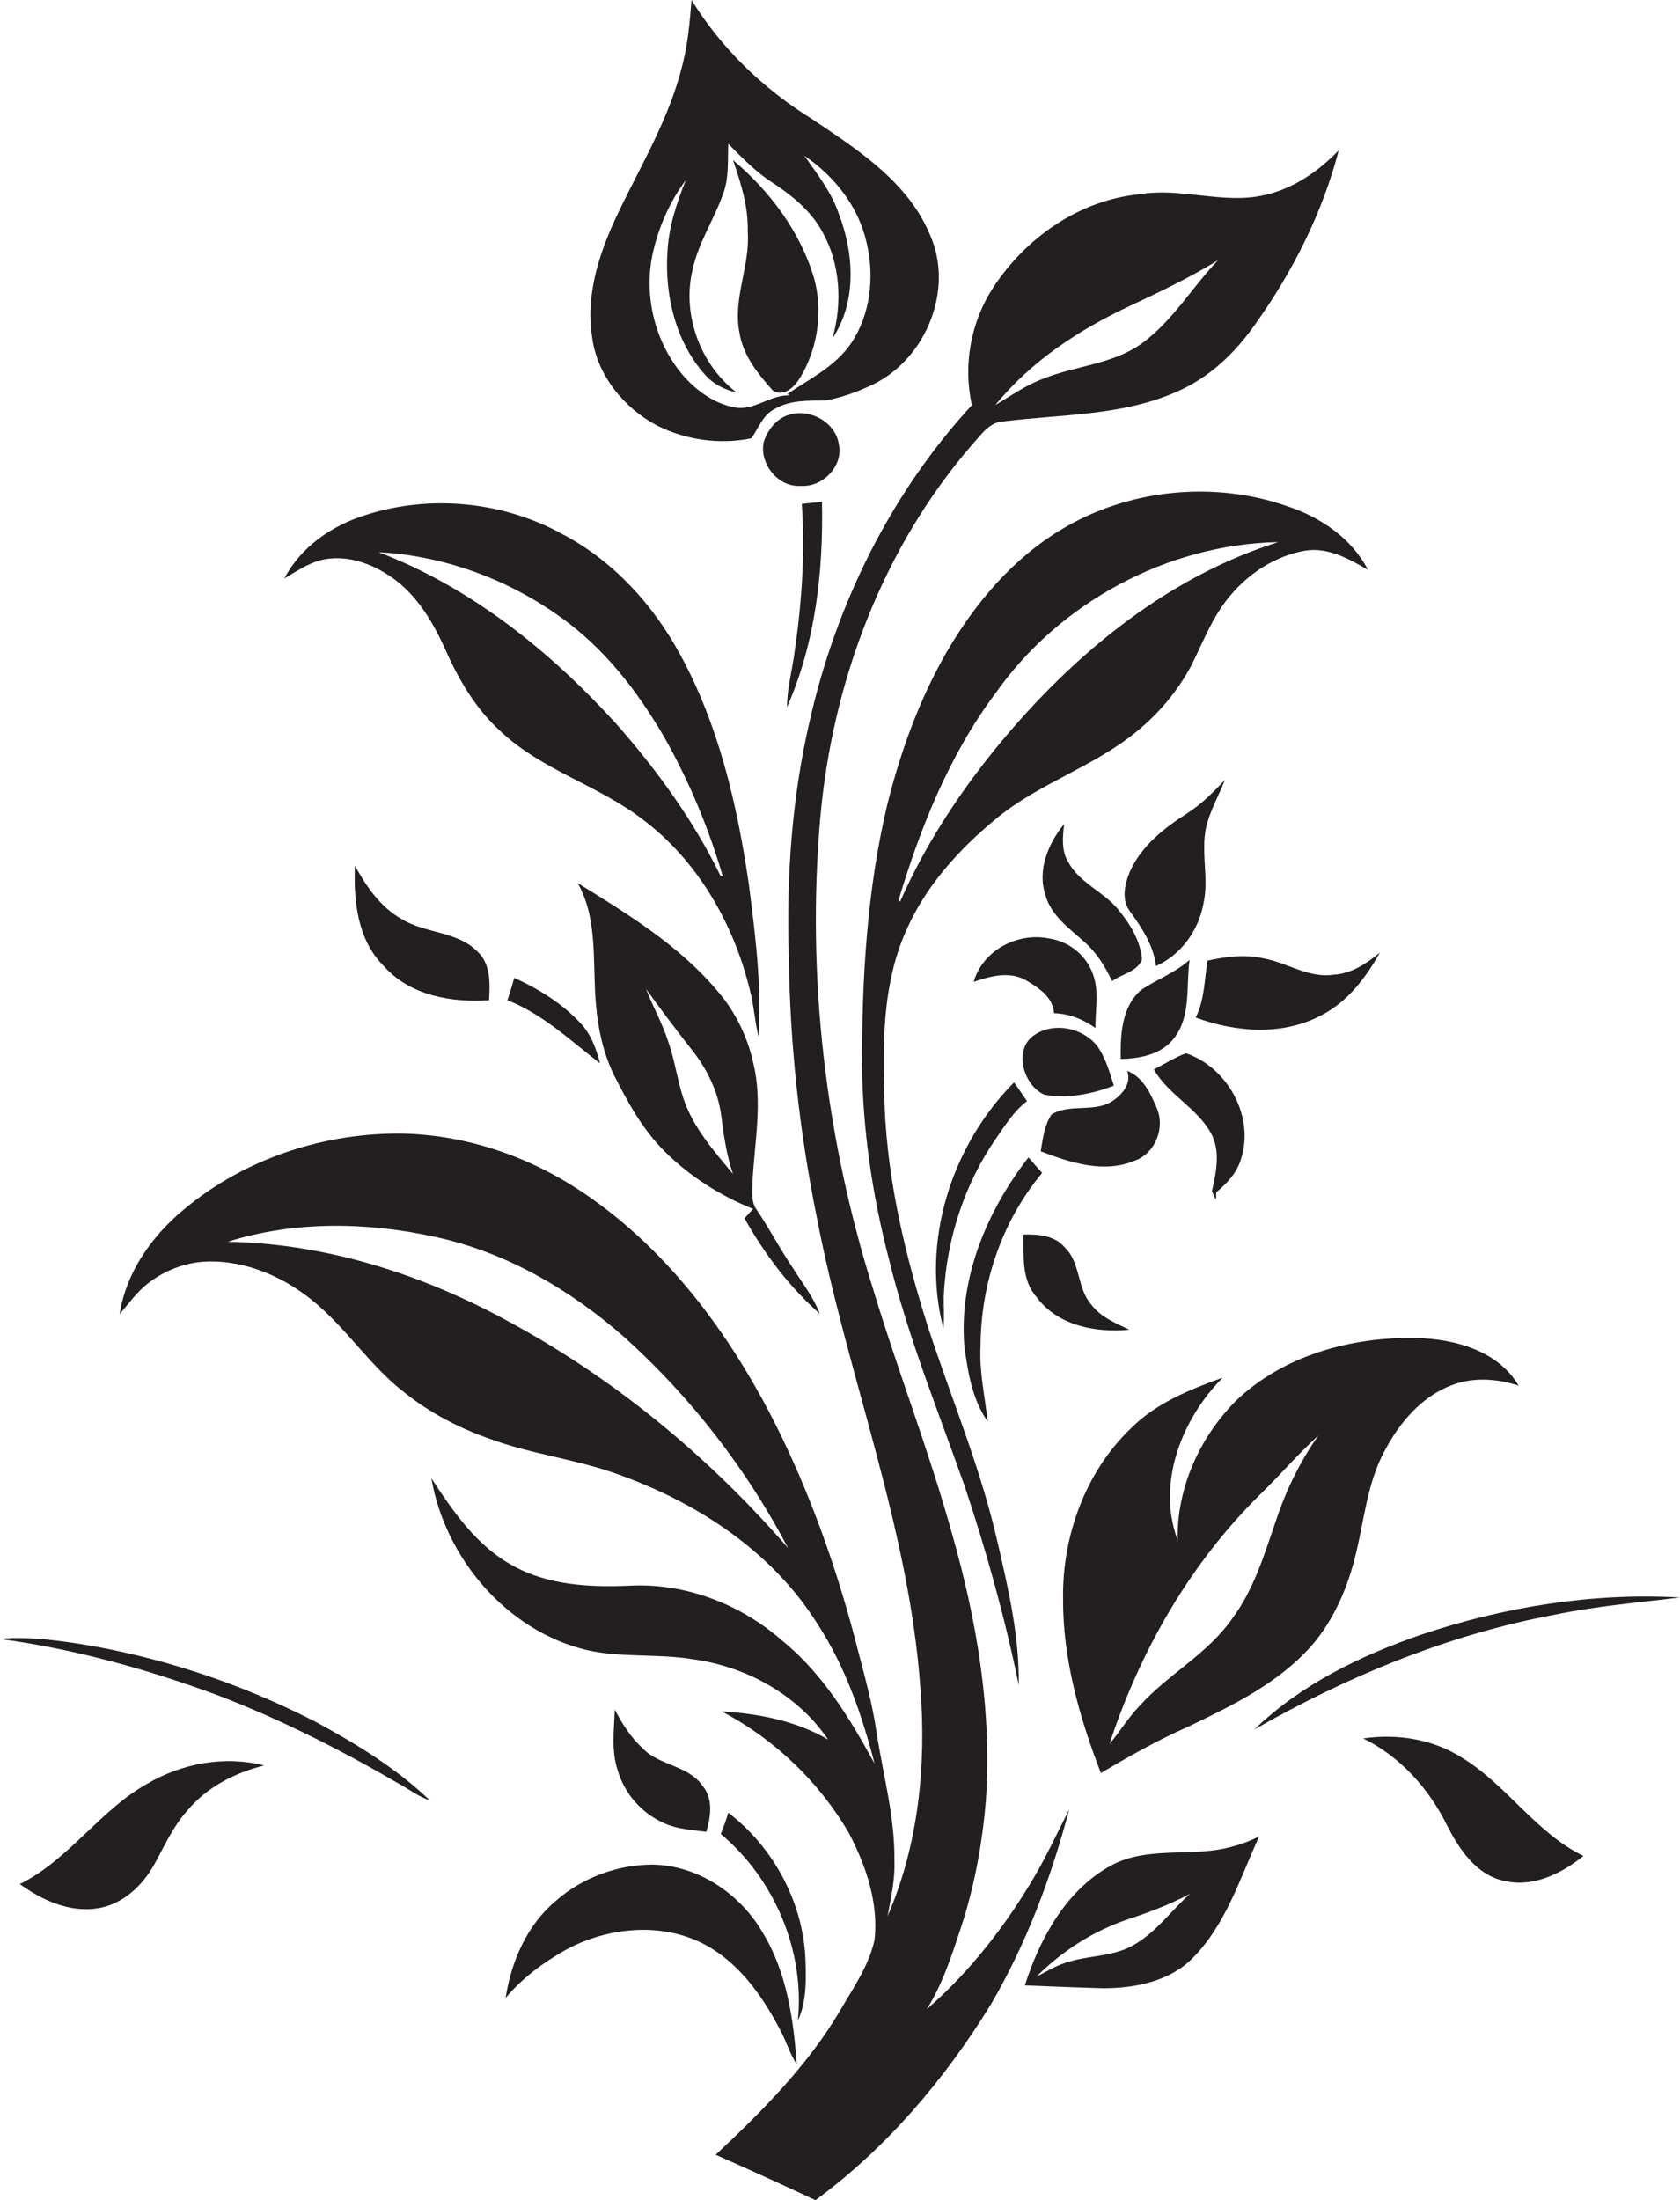
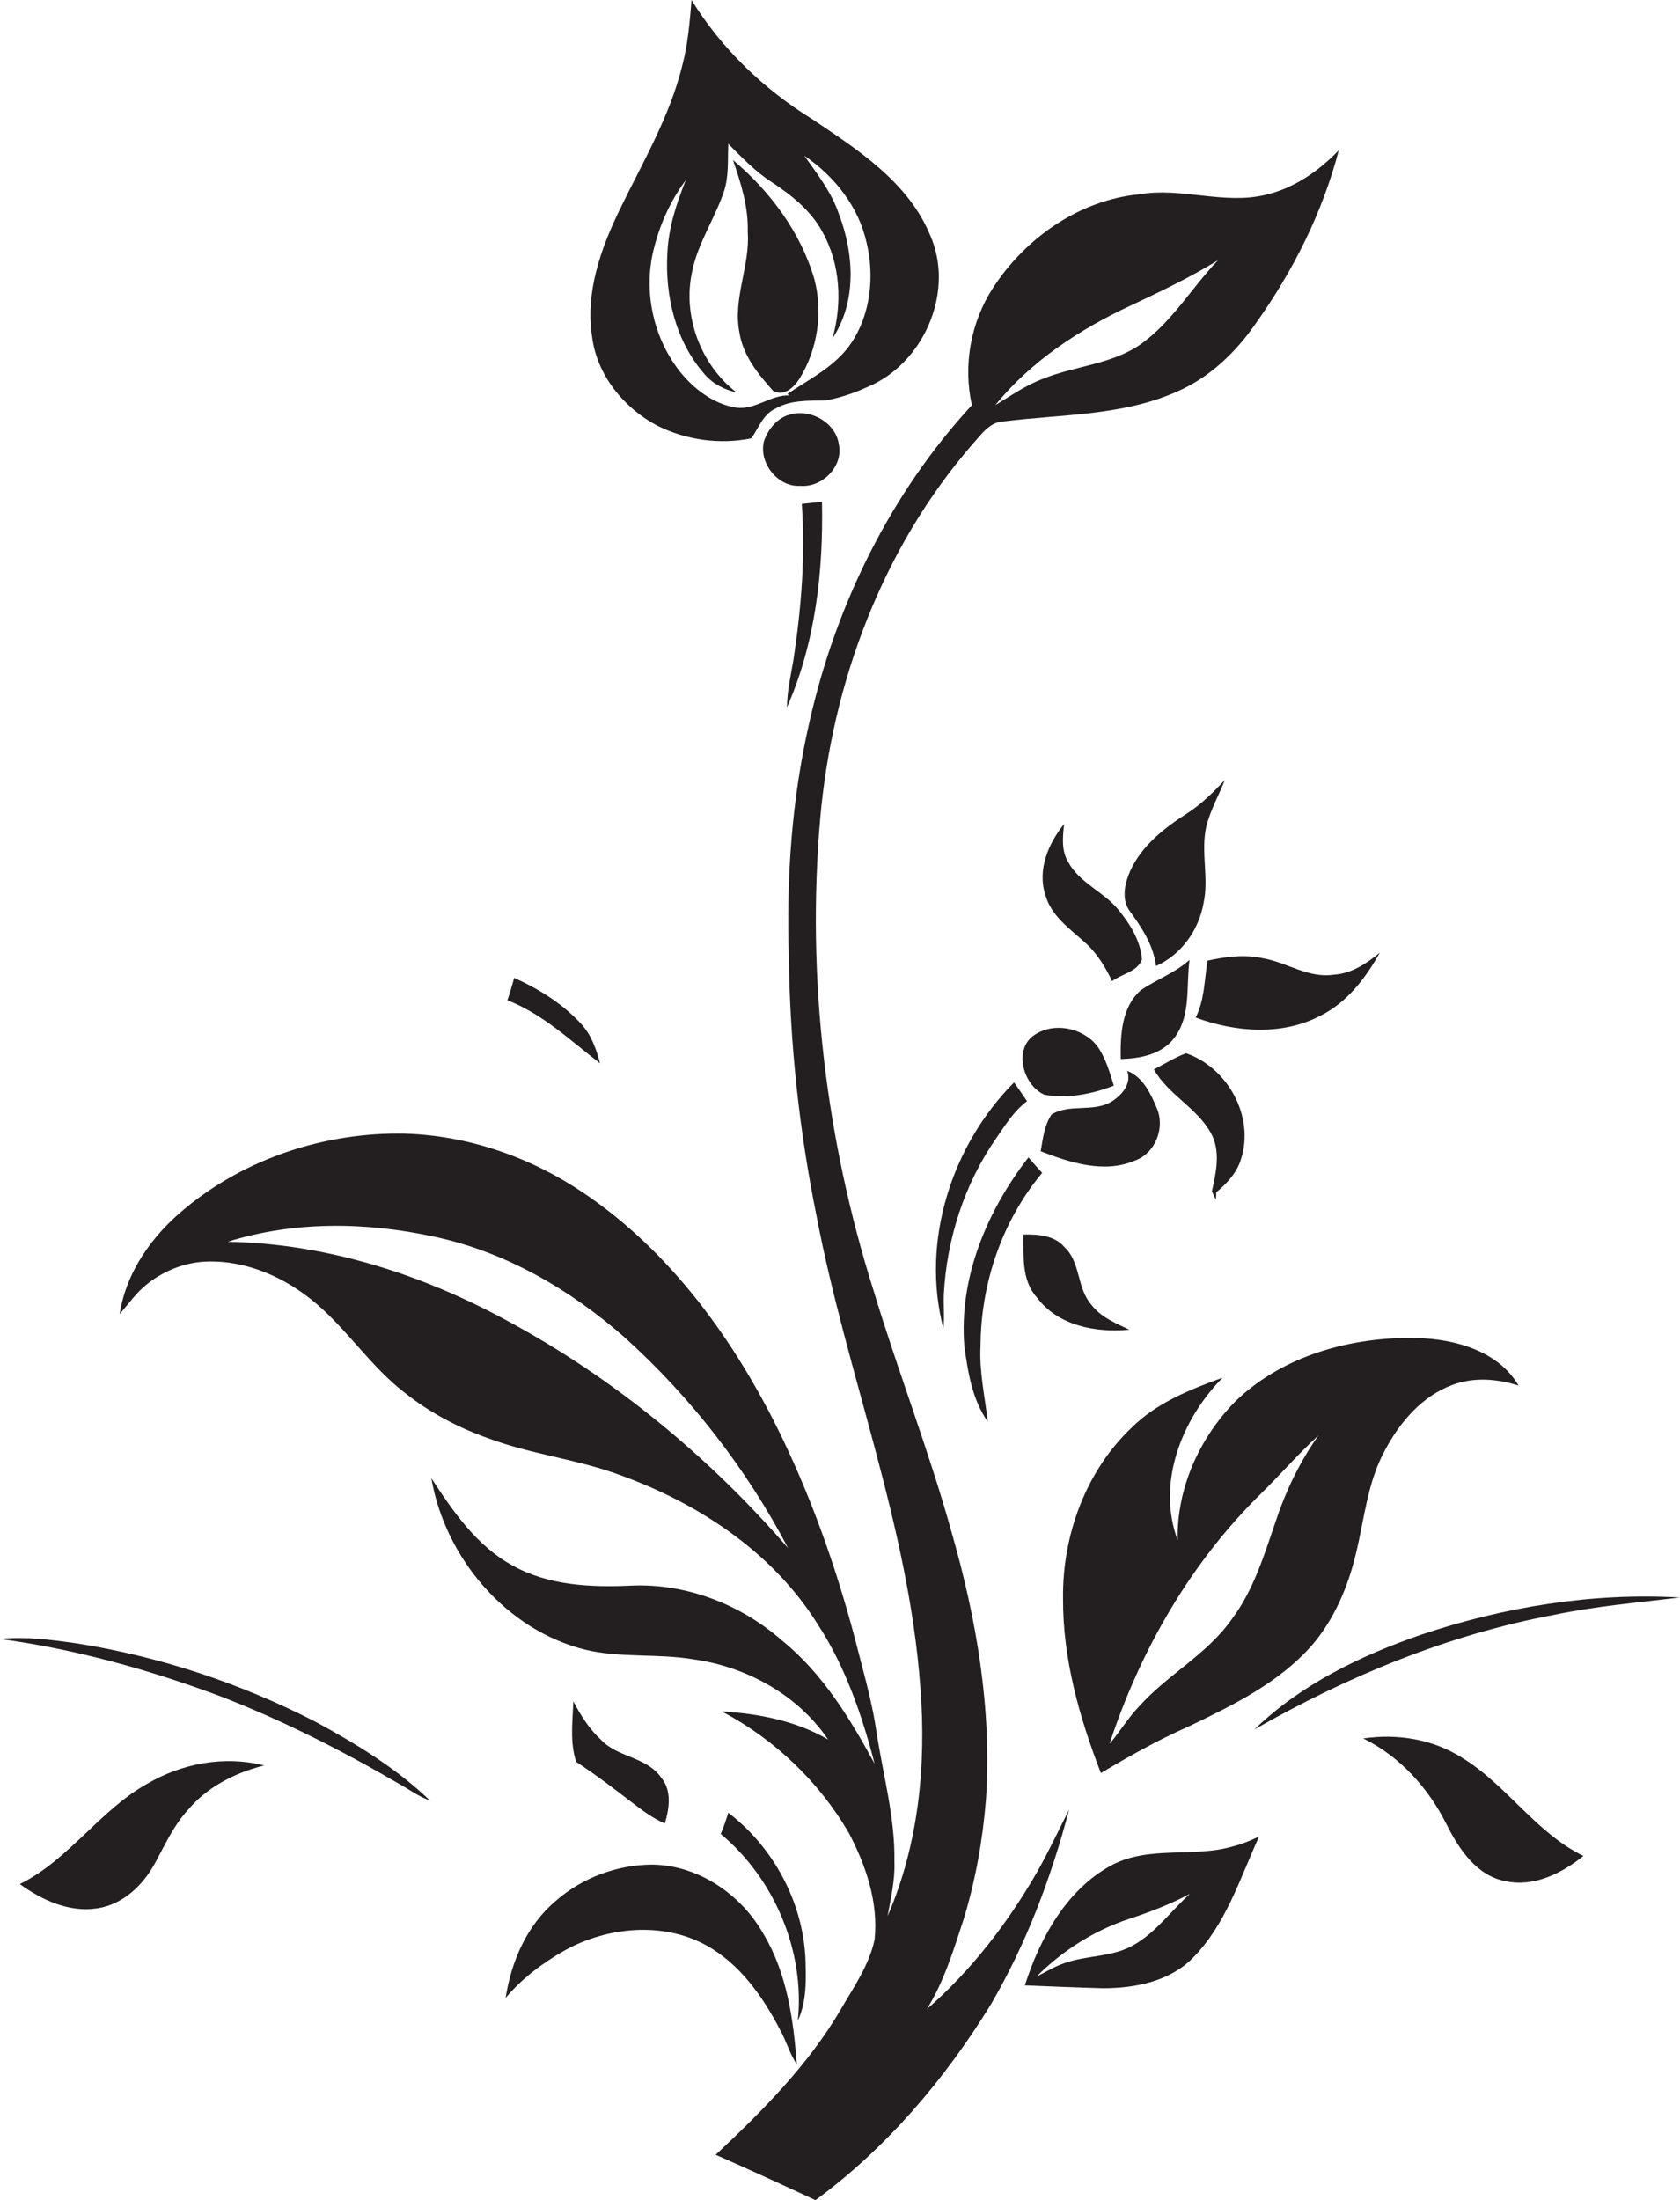
<svg xmlns="http://www.w3.org/2000/svg" version="1.1" id="Layer_1" x="0px" y="0px" viewBox="0 0 466.2 610.4" enable-background="new 0 0 466.2 610.4" xml:space="preserve">
  <g>
    <path fill="#231F20" d="M182.4,118.1c8,4,17.4,5.3,26.1,3.5c2-2.8,3.2-6.6,6.6-8.2c4.3-2.5,9.3-2.2,14-2.3   c4.6-0.8,9.1-2.5,13.3-4.5c14.6-7.2,22.4-26.3,15.7-41.4C252,50.5,238,41.5,225.3,33c-13.4-8.3-25.1-19.5-33.4-33   c-0.5,6.2-1,12.3-2.6,18.3c-3.5,14.2-11,26.8-17.3,39.8c-5.3,10.9-9.6,23-7.7,35.3C165.6,104,173.1,113.2,182.4,118.1z M181.6,68.4   c1.7-6.6,4.6-12.9,8.7-18.4c-2.6,6.5-4.8,13.2-5.1,20.2c-0.7,11.9,2.3,24.5,10.3,33.6c2.3,2.7,5.5,4.3,8.9,5.1   c-10-7.7-15.1-21.4-12.3-33.7c1.6-7.9,6.3-14.6,8.8-22.1c1.4-4.2,1-8.8,1.2-13.2c3.8,3.8,7.5,7.7,12,10.6   c5.5,3.6,10.9,7.9,14.1,13.8c5,8.9,5.6,19.8,2.8,29.6c6.8-10.2,6-23.5,1.8-34.5c-2-6-6-11.1-9.6-16.2c8.4,5.7,15.1,14.2,17.3,24.2   c2.2,9.3,1.1,19.8-4.3,27.8c-4.3,6.4-11.5,9.9-17.7,14.1l0.6,0.4c-5.3-0.2-9.5,4.1-14.8,3.4c-6.3-1-11.8-5.2-15.7-10.1   C181,93.3,178.4,80.1,181.6,68.4z" />
    <path fill="#231F20" d="M287.6,519.7c-8.1,14-18.2,27.1-30.4,37.7c4.8-7.7,7.4-16.4,10.2-24.9c3.3-10.8,5.3-22,6.2-33.2   c1.7-25-2.6-50.1-9.5-74.1c-6.3-22.7-14.9-44.7-21.7-67.2c-13.3-42.1-18.6-86.8-14.8-130.8c3.3-37.8,17.3-75.2,42.3-104   c2.4-2.6,4.7-6.2,8.7-6.3c16-2,32.8-1.5,47.9-8.2c9.1-3.9,16.4-10.9,22-19c10.3-14.5,18.5-30.7,23-48c-5.6,5.8-12.5,10.6-20.5,12.4   c-11.5,2.7-23.2-2.2-34.8-0.2c-16.7,1.6-31.6,12.1-40.6,25.9c-6.2,9.5-8.4,21.5-5.9,32.6c-22.6,24.5-37.8,55.5-45.1,88   c-4.9,21.3-6.4,43.2-5.7,65c0.3,24.2,2.9,48.3,7.7,72c8.4,43.9,25.6,86,28.8,130.8c1.7,21.4-0.5,43.6-9.1,63.4   c0.9-5,2.1-10,1.9-15.2c0.2-12.3-3.2-24.1-5-36.1c-1.1-7.4-3.1-14.7-5-22c-5.2-20.5-12.1-40.6-21.3-59.7   c-12.8-26.4-30.6-51.3-55.2-67.8c-14.6-9.8-31.8-15.8-49.5-16.3c-21.9-0.4-44.1,6.8-61,20.9c-9,7.4-16.2,17.5-18,29.2   c2.5-2.9,4.7-6.1,7.8-8.5c4.6-3.6,10.4-5.9,16.3-6.1c11.2-0.4,22.1,4.5,30.5,11.7c8.8,7.5,15.2,17.5,24.4,24.6   c7,5.6,15,9.8,23.5,12.8c11.3,4.2,23.3,5.6,34.6,9.5c22.5,7.8,43.8,21.5,56.6,42c7.7,11.8,12.3,25.2,15.8,38.7   c-6.8-12.5-14.4-25-25.6-34.1c-11.5-10.1-26.7-16-42-15.3c-11.1,0.5-22.9,0-32.9-5.6c-9.9-5.4-16.5-15-22.5-24.2   c3.8,22.1,20.8,42.2,42.8,47.6c9.7,2.3,19.8,1,29.6,2.6c14.9,2,29.2,9.8,37.7,22.3c-8.9-5.2-19.3-7.2-29.5-7.8   c14.6,7.7,27,19.5,35.3,33.8c4.7,9,8.2,19.2,7.1,29.5c-1.5,7.1-5.8,13.2-9.4,19.4c-9,15.4-21.8,28.2-34.7,40.3   c9.3,4.1,18.5,8.3,27.7,12.6c19.7-14.5,35.8-33.4,48.6-54.2c9.9-16.9,16.8-35.3,21.8-54.2C293.7,507.9,290.9,513.9,287.6,519.7z    M313.7,84.8c8.3-3.9,16.5-7.8,24.3-12.6c-7.2,7.5-12.5,16.7-20.9,22.9c-8.1,6-18.6,6.3-27.7,10c-4.8,1.8-8.9,4.7-13.2,7.3   C286,100.3,299.5,91.4,313.7,84.8z M140.9,366.5c-23.8-13-50.4-21.5-77.7-22c18.5-5.8,38.5-5.5,57.3-1.4   c19.8,4.2,37.8,14.7,52.9,28c18.4,16.6,33.8,36.5,45.3,58.4C196.7,404.1,170.4,382.4,140.9,366.5z" />
    <path fill="#231F20" d="M205.2,92.3c1,6.4,5.2,11.5,9.3,16.1c3,1.8,5.9-1,7.4-3.4c5-8.1,6.5-18.3,4.1-27.5   c-3.8-13.1-12.3-24.4-22.6-33.1c2.2,6.4,4.3,13,4.1,19.9C208.2,73.7,203.3,82.8,205.2,92.3z" />
    <path fill="#231F20" d="M232.8,123.4c-0.8-6-7.5-9.9-13.2-8.5c-3.7,0.8-6.4,4-7.6,7.5c-1.5,6,3.8,12.8,10.1,12.4   C228.2,135.3,234,129.4,232.8,123.4z" />
-     <path fill="#231F20" d="M294.7,146.8c-13.6,8.1-24.1,20.5-32,34.1c-7.6,13.2-12.8,27.6-16.5,42.4c-5.6,23.6-7,47.9-7,72   c0.2,18.3,2.9,36.4,7.5,54.1c5.3,21.6,13.7,42.2,21.1,63.2c6,18,11.1,36.3,14.9,54.9c0.2-13.3-2.8-26.4-5.8-39.3   c-4.6-20.5-12.8-39.9-19.3-59.8c-6.3-19.8-11.2-40.2-12.1-61c-0.6-16.9-0.9-34.6,6.4-50.2c5.4-11.8,14.3-21.6,24.2-29.8   c12-10.1,27.5-14.6,39.5-24.6c6.1-5,11.2-11.1,14.9-18c2.8-5.5,5-11.3,8.5-16.4c5.3-7.8,13.6-13.9,23-15.6   c6.4-1.1,12.3,2.2,17.6,5.3c-4.5-8.8-13.3-14.7-22.5-17.7C336.7,133.3,313.2,135.7,294.7,146.8z M279.5,203.8   c-11.9,14-22.3,29.5-29.7,46.3l-0.5-0.2c6.1-20.3,14.1-40.4,26.9-57.5c17.7-25.2,47.7-41.4,78.5-42   C324.8,159.8,299.6,180.2,279.5,203.8z" />
-     <path fill="#231F20" d="M107.7,159.5c7.4,4.7,12.1,12.4,15.7,20.3c3.7,8.4,8.4,16.6,15.3,22.9c11.5,11,27.6,15.2,40,24.9   c15,11.4,24.8,28.6,29.3,46.7c1.2,4.4,1.4,8.9,2.5,13.3c0.9-14.1-0.9-28.3-2.7-42.3c-3.2-21.9-8.3-44-19-63.6   c-7.5-13.9-18.6-26.1-32.7-33.5c-16.5-9.1-36.7-11.1-54.7-5.3c-9.3,2.9-17.9,8.8-22.5,17.6c3.2-1.9,6.4-4.1,10.1-5.1   C95.6,153.8,102.3,156,107.7,159.5z M157.7,172.8c11.4,8.7,20.2,20.4,27.3,32.9c6.6,11.9,11.8,24.5,15.6,37.5   c-0.2-0.1-0.5-0.3-0.7-0.3c-7.5-15.4-17.7-29.4-29-42.2c-18.3-20.1-40.2-37.7-65.8-47.5C124,154.2,142.6,161.3,157.7,172.8z" />
    <path fill="#231F20" d="M218.4,196.2c7.9-17.9,10.1-37.7,9.7-57c-1.9,0.2-3.8,0.4-5.6,0.6c1,14.2-0.1,28.4-2.2,42.5   C219.6,186.8,218.4,191.5,218.4,196.2z" />
    <path fill="#231F20" d="M339.9,216.4c-3.2,3.4-6.5,6.7-10.4,9.2c-6.4,4.1-12.7,9-15.9,16.1c-1.5,3.5-2.5,7.9,0,11.2   c3.3,4.5,6.5,9.4,7.2,15.1c7-3.1,11.9-10,13.2-17.5c1.5-6.9-0.8-14,0.7-21C335.8,224.9,338.2,220.7,339.9,216.4z" />
    <path fill="#231F20" d="M290.1,248.3c1.6,5.8,6.7,9.3,10.9,13.1c3.4,3,5.7,6.8,7.6,10.8c2.7-2,7-2.6,8.3-6c-0.4-5.3-3.4-10-6.7-14   c-4.1-4.9-10.7-7.3-13.8-13.1c-1.9-3.1-1.5-7-1.1-10.5C290.9,234,287.8,241.4,290.1,248.3z" />
-     <path fill="#231F20" d="M98.5,240.2c-0.4,9.7,0.7,20.6,8,27.8c7.2,8.2,18.8,10.2,29.2,9.5c0.3-4.6,0.5-10.1-3.2-13.5   c-5.6-5.7-14.5-5-21-9C105.6,251.7,101.7,246,98.5,240.2z" />
-     <path fill="#231F20" d="M227.5,364.5c-1.7-4.5-4.7-8.3-7.2-12.3c-3.7-5.4-6.7-11.2-10.4-16.7c-1.5-2.1-1.1-4.8-1.1-7.2   c0.5-11,2.9-22.2,0.3-33.1c-1.6-7.5-5.1-14.7-10.2-20.5c-10.6-12.5-24.8-21.2-38.6-29.7c4.6,8,4.4,17.5,4.7,26.4   c0.2,9.2,1.3,18.6,5.4,26.9c3.8,7.5,7.9,15,13.9,21c7,7,15.5,12.4,24.7,16.1c-0.8,0.8-1.6,1.7-2.4,2.6   C212.1,347.8,219,357,227.5,364.5z M189.7,304.9c-1.8-5.4-2.5-11.2-4.5-16.6c-1.6-4.8-4.1-9.2-5.9-13.9c4.1,5.7,8.4,11.4,12.8,17   c4.1,5.2,7.1,11.3,8,17.8c0.7,5.6,1.5,11.2,3.3,16.5C198.1,319.3,192.4,312.9,189.7,304.9z" />
-     <path fill="#231F20" d="M270.2,272.4c4.6-1.6,9.9-3,14.4-0.5c3.6,2.1,7.6,4.7,7.9,9.2c4.2,0.1,8.1,1.7,11.5,4.1   c-0.1-5,1.1-10.1-0.7-14.9c-1.8-5.2-6.6-9.1-12-9.9C282.5,258.5,272.7,263.6,270.2,272.4z" />
    <path fill="#231F20" d="M350.7,265.9c-5.2-1.2-10.5-0.5-15.6,0.6c-0.9,5.3-0.8,10.9-3.3,15.8c11.1,4.1,24.1,5.1,34.8-0.6   c7.3-3.7,12.4-10.4,16.3-17.4c-3.7,3-7.8,5.8-12.7,6.1C363.2,271.5,357.3,267.1,350.7,265.9z" />
    <path fill="#231F20" d="M311,293.8c5.4-0.1,11.5-1.3,14.9-5.9c4.7-6.2,3.2-14.4,4.2-21.6c-4,3.6-9.1,5.4-13.5,8.4   C311.2,279.4,310.9,287.2,311,293.8z" />
    <path fill="#231F20" d="M142.7,271.3c-0.6,2.1-1.2,4.2-1.9,6.2c9.8,3.8,17.5,11.2,25.7,17.5c-1-3.9-2.4-7.8-5.1-10.8   C156.2,278.5,149.6,274.4,142.7,271.3z" />
    <path fill="#231F20" d="M309.1,301.2c-1.2-3.8-2.3-7.8-4.7-11.1c-4-5-11.9-6.6-17.3-3c-6,3.9-3.2,14,2.7,16.6   C296.3,304.9,303.1,303.5,309.1,301.2z" />
    <path fill="#231F20" d="M337.4,332.8c0.1-0.7,0.1-1.3,0.1-2c3-2.5,5.8-5.5,6.9-9.3c3.8-11.8-3.8-25.4-15.3-29.3   c-3.1,1.2-6,3-8.9,4.5c4,7,11.9,10.6,15.8,17.6c2.8,5,1.5,10.9,0.3,16.2C336.6,331.1,337.1,332.3,337.4,332.8z" />
    <path fill="#231F20" d="M314.9,322c5.7-2,8.5-9.1,6.1-14.6c-1.7-4-3.8-8.6-8.2-10.3c1.3,3.6-1.5,6.7-4.3,8.5   c-5.1,3.1-11.7,0.5-16.7,3.6c-2,3-2.4,6.7-3,10.2C297.1,322.6,306.4,325.6,314.9,322z" />
    <path fill="#231F20" d="M276.5,315.7c2.5-3.6,4.9-7.5,8.5-10.2c-1.2-1.8-2.4-3.5-3.6-5.2c-17.4,17.5-25.9,44.2-19.6,68.3   c0.3-3.1,0-6.3,0.1-9.4C262.7,343.8,267.6,328.5,276.5,315.7z" />
    <path fill="#231F20" d="M289.2,325.4c-1.3-1.4-2.6-2.9-3.8-4.3c-11.5,14.8-19.3,33.3-17.8,52.3c1,7.3,2.2,14.9,6.5,21   c-0.8-7-2.4-14-2-21.1C272.2,356,278.1,338.7,289.2,325.4z" />
    <path fill="#231F20" d="M313.4,368.9c-3.8-1.8-8-3.5-10.6-7c-4-4.6-2.9-11.7-7.4-15.9c-2.8-3.3-7.4-3.6-11.4-3.5   c0.1,5.9-0.6,12.6,3.7,17.4C293.5,367.8,304.1,369.8,313.4,368.9z" />
    <path fill="#231F20" d="M326.8,427.3c-5.9-15.8,1.1-33.6,12.5-45.1c-9.1,3.3-18.4,7-25.4,14c-12.7,12.1-19.1,29.9-18.9,47.2   c-0.1,16.7,4.5,33,10.5,48.5c7.9-4.7,15.9-9.2,24.3-12.9c12.3-5.9,25.1-12.1,34.3-22.6c6.1-7.1,9.9-16,12.1-25.1   c2.4-9.7,3.2-20,8.1-28.9c4.1-7.8,10.3-15.1,18.8-18.2c5.9-2.2,12.4-1.7,18.3,0.2c-5.7-9.7-17.7-12.9-28.2-13.2   c-18.1-0.4-37.3,4.8-50.5,17.7C332.8,399,326.5,413,326.8,427.3z M365.9,398.2c-5.2,7.3-9.1,15.4-11.9,23.9   c-3.2,9.3-6.1,19-12.1,27c-6.8,9.8-17.8,15.4-25.7,24.2c-3.1,3.2-5.4,7.1-8.3,10.5c8.5-25.9,22.5-50.3,42.1-69.5   C355.4,409,360.3,403.3,365.9,398.2z" />
    <path fill="#231F20" d="M348.1,479.8c25.9-14.8,53.8-26.3,83.2-31.8c11.5-2.4,23.3-3.4,34.9-4.8c-24.3-1.4-48.8,2.6-71.8,10.3   C377.6,459.3,361,467.3,348.1,479.8z" />
    <path fill="#231F20" d="M21.1,455.9c-7-1-14-1.9-21.1-1.2c20.8,2.8,41.3,8.5,60.9,15.8c17.4,6.7,34.1,15.2,50.2,24.6   c2.7,1.5,5.2,3.4,8.2,4.4c-9.3-8.9-20.4-15.7-31.7-21.8C66.8,467,44.2,459.5,21.1,455.9z" />
-     <path fill="#231F20" d="M184.5,505.9c3.6,1.6,7.7,1.8,11.5,2.3c1.2-4.1,2-9.1-1-12.7c-4-5.8-12-5.6-16.6-10.4   c-3.3-3-5.7-6.8-7.8-10.8c-0.2,5.6-1,11.4,0.8,16.8C173.3,497.7,178.2,503.2,184.5,505.9z" />
+     <path fill="#231F20" d="M184.5,505.9c1.2-4.1,2-9.1-1-12.7c-4-5.8-12-5.6-16.6-10.4   c-3.3-3-5.7-6.8-7.8-10.8c-0.2,5.6-1,11.4,0.8,16.8C173.3,497.7,178.2,503.2,184.5,505.9z" />
    <path fill="#231F20" d="M378.3,482.3c10.2,5,18.1,13.8,23.1,23.8c3.4,6.8,8.3,14.3,16.4,15.8c7.9,1.7,15.6-2.2,21.6-7   c-13.2-6.4-21.2-19.6-33.6-27.2C397.7,482.5,387.7,480.9,378.3,482.3z" />
    <path fill="#231F20" d="M40.8,494.9c-13.2,7.4-21.6,21-35.3,27.8c6.2,4.5,13.9,8,21.7,6.7c6.9-1.1,12.4-6.3,15.7-12.3   c2.8-5.1,5.2-10.5,9.1-14.8c5.4-6.5,13.2-10.5,21.3-12.5C62.3,487,50.5,489.2,40.8,494.9z" />
    <path fill="#231F20" d="M223.5,543.2c-0.8-15.8-9-30.8-21.4-40.3c-0.6,2-1.3,4-2.1,5.9c14.9,12.4,23.4,32.5,21.4,51.8   C223.9,555.2,223.7,549.1,223.5,543.2z" />
    <path fill="#231F20" d="M308.4,517.5c-12.5,6.8-19.8,20.2-24,33.3c7.2,0.3,14.5,0.6,21.7,0.8c8.9,0,18.5-1.9,24.9-8.4   c9.2-9.3,13.1-22.1,18.4-33.7c-2.3,1.1-4.7,2.1-7.1,2.7C331.2,515.5,318.9,511.9,308.4,517.5z M314.6,539.6   c-5.8,3.4-12.9,2.8-19.1,5c-2.8,0.9-5.3,2.5-7.9,3.8c7.2-7.2,16-12.8,25.6-16c5.8-1.9,11.6-4.1,17-7   C325,530.1,320.8,536.1,314.6,539.6z" />
    <path fill="#231F20" d="M216.4,563c1.8,3.2,2.7,6.7,4.7,9.7c-0.9-12.4-2.7-25.2-9.2-36.1c-6.2-11-18-19.1-30.8-19.3   c-9.7,0-19.5,3.6-26.8,10c-8.1,6.8-12.4,16.8-14,27c4.6-5.5,10.4-9.8,16.6-13.3c11.7-6.4,26.9-7.9,38.9-1.4   C205.2,544.7,211.6,553.8,216.4,563z" />
  </g>
</svg>